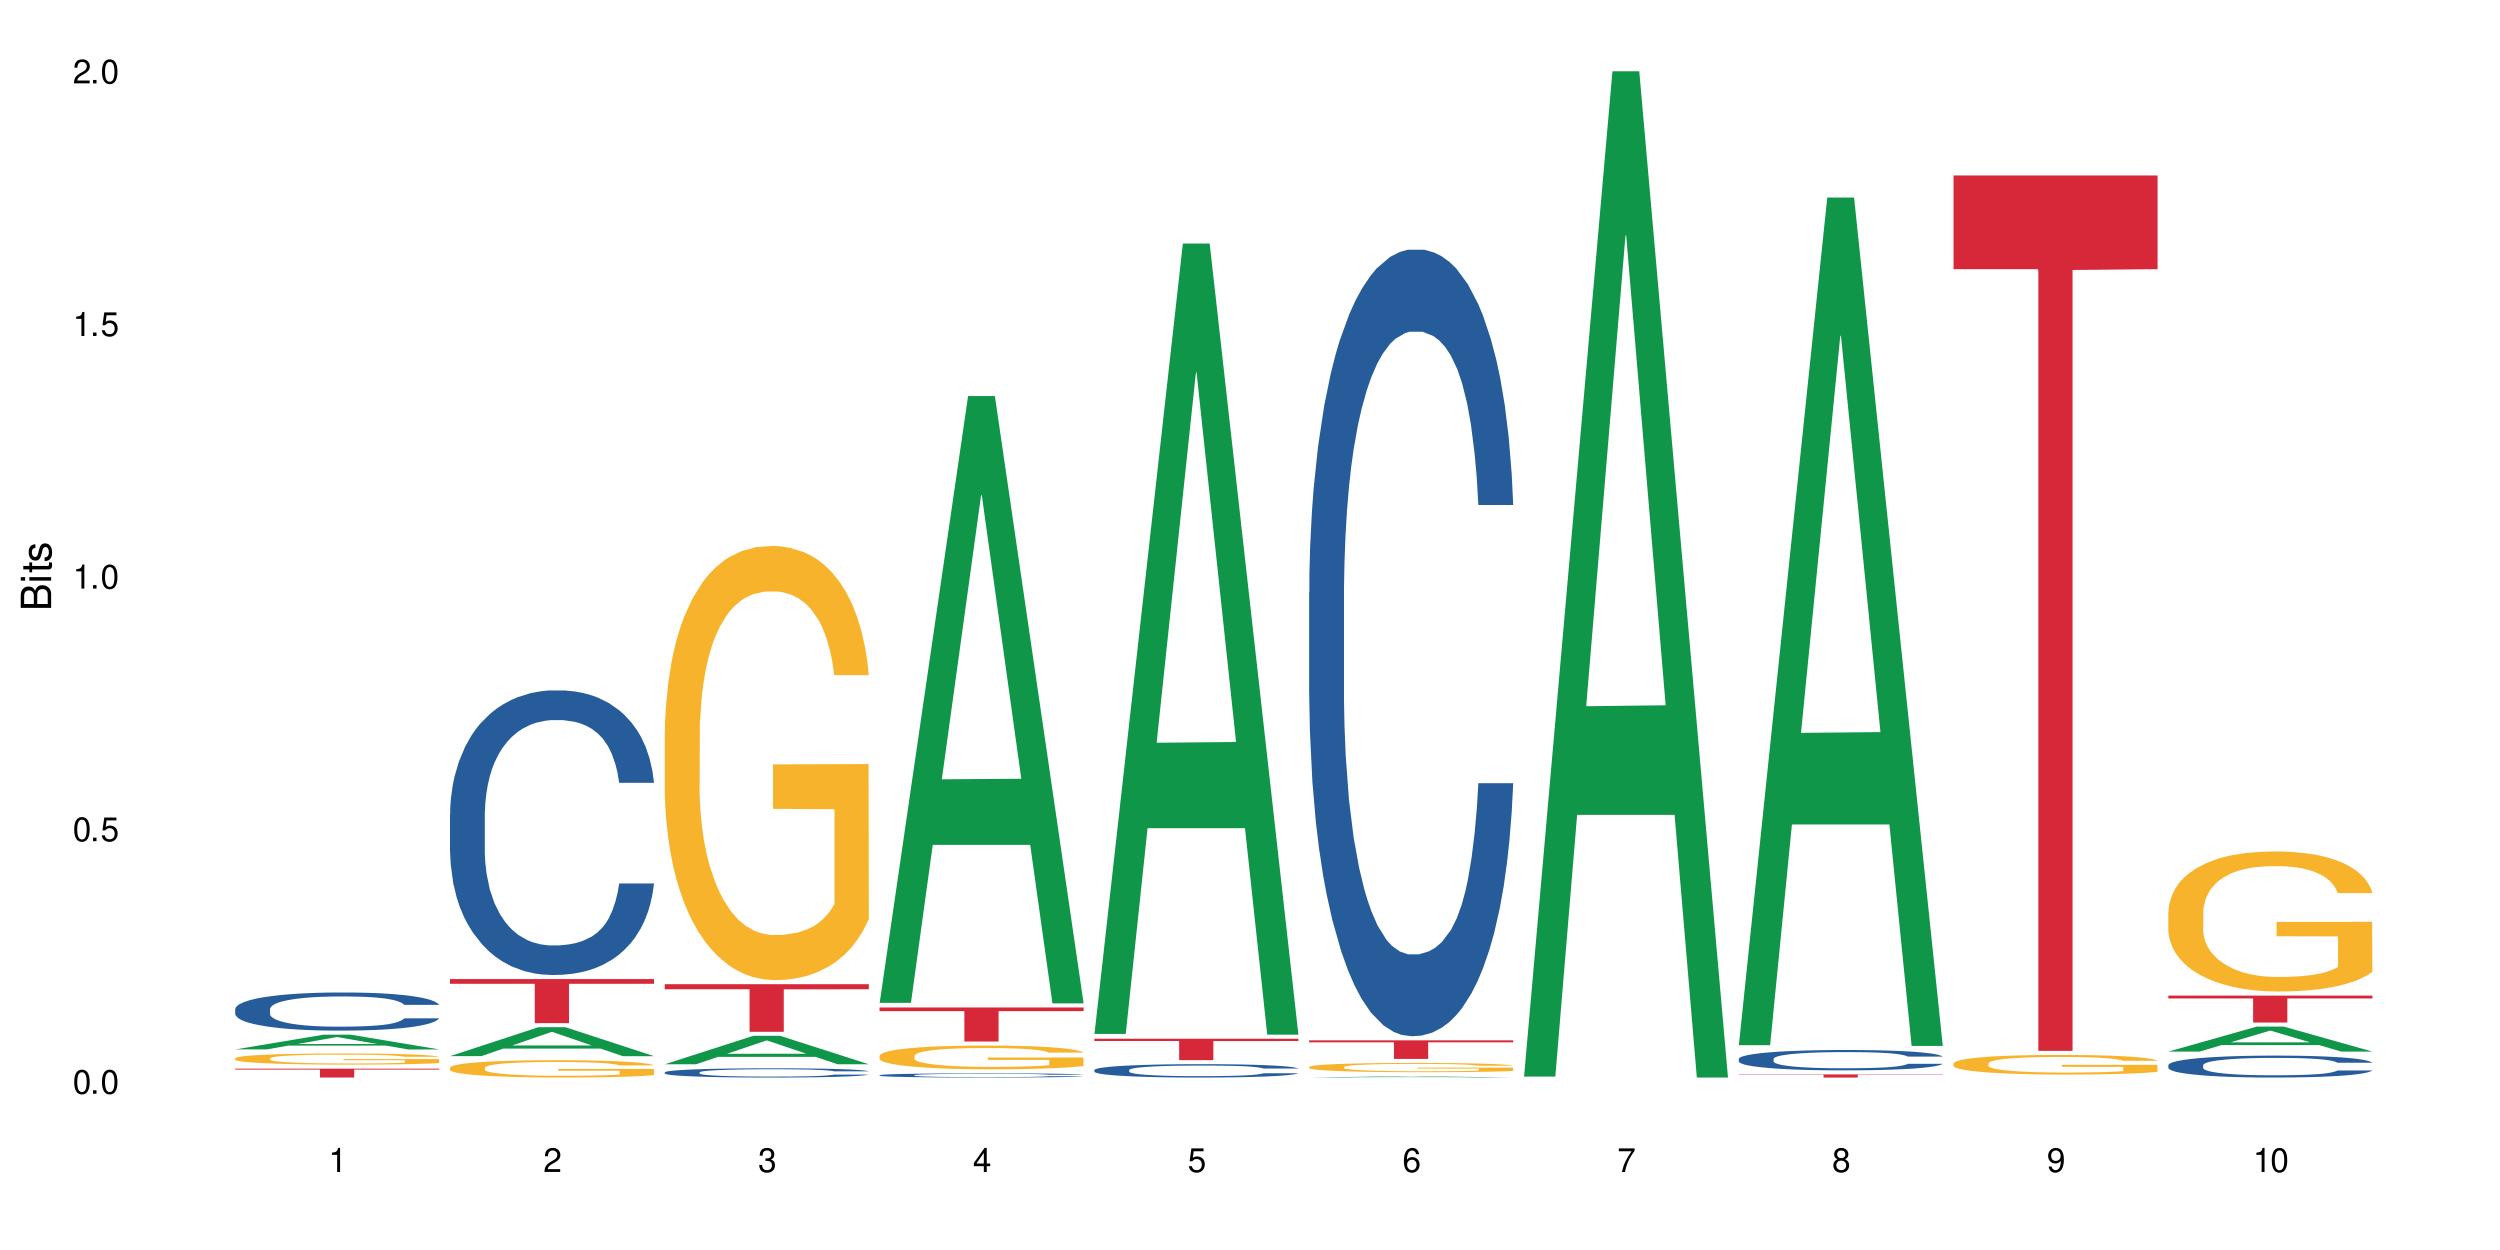
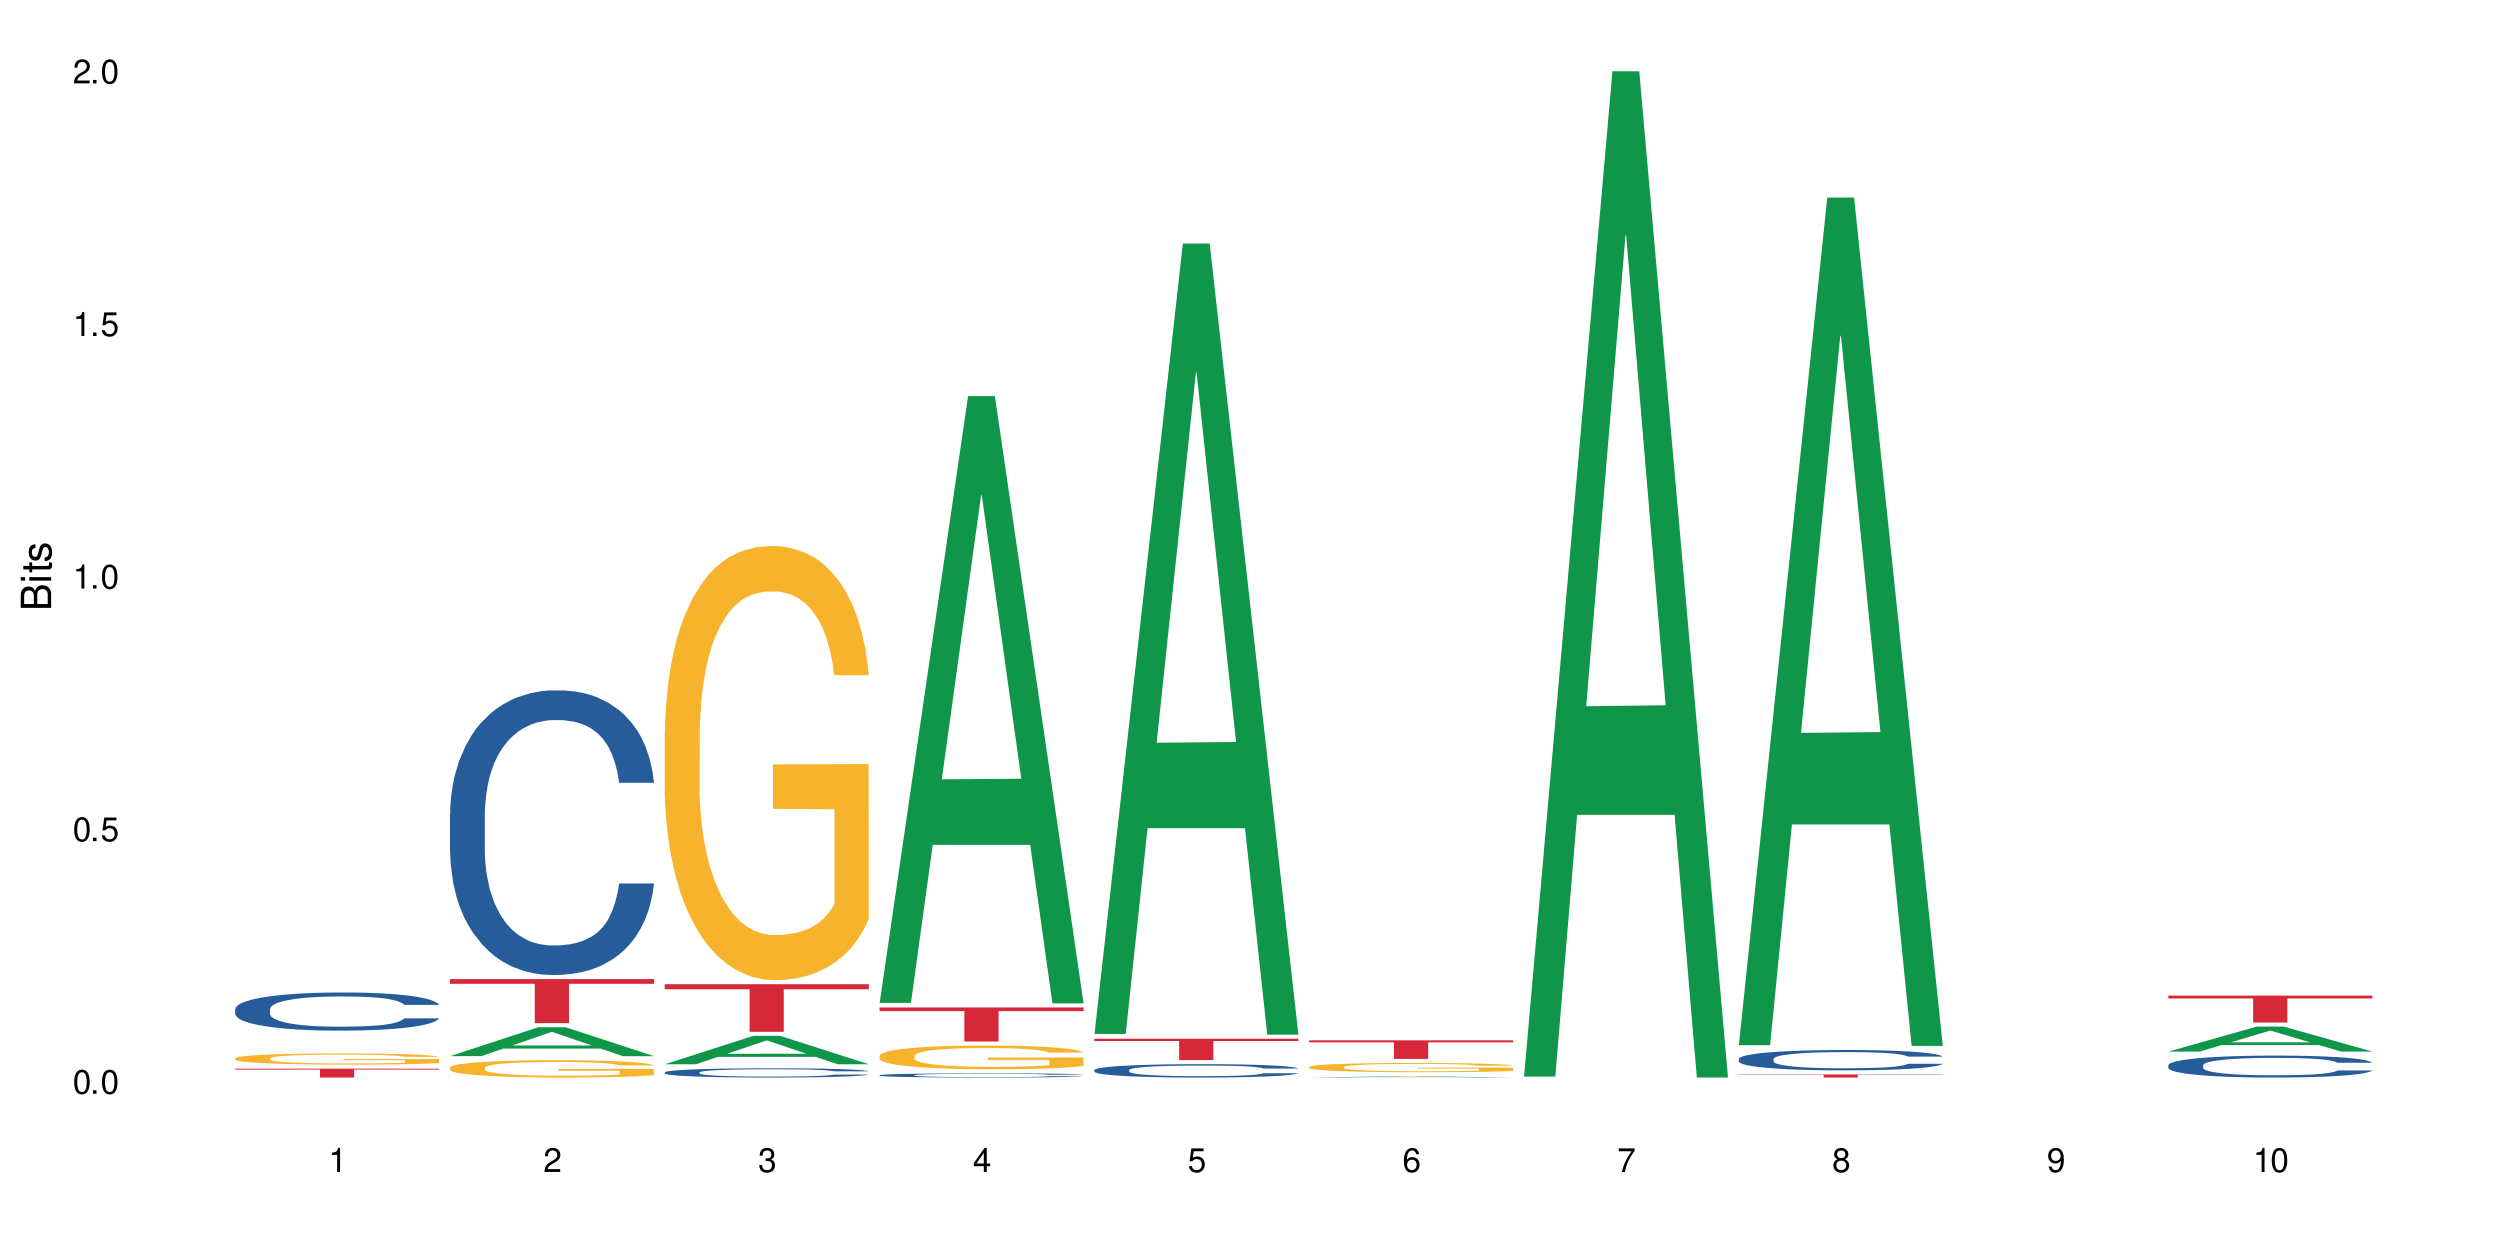
<svg xmlns="http://www.w3.org/2000/svg" xmlns:xlink="http://www.w3.org/1999/xlink" width="720" height="360" viewBox="0 0 720 360">
  <defs>
    <g>
      <g id="glyph-0-0">
</g>
      <g id="glyph-0-1">
        <path d="M 2.641 -6.938 C 2 -6.938 1.422 -6.656 1.078 -6.172 C 0.641 -5.562 0.406 -4.641 0.406 -3.359 C 0.406 -1.016 1.188 0.219 2.641 0.219 C 4.078 0.219 4.859 -1.016 4.859 -3.297 C 4.859 -4.641 4.656 -5.547 4.203 -6.172 C 3.844 -6.656 3.281 -6.938 2.641 -6.938 Z M 2.641 -6.188 C 3.547 -6.188 4 -5.25 4 -3.375 C 4 -1.406 3.562 -0.484 2.625 -0.484 C 1.734 -0.484 1.281 -1.438 1.281 -3.344 C 1.281 -5.25 1.734 -6.188 2.641 -6.188 Z M 2.641 -6.188 " />
      </g>
      <g id="glyph-0-2">
        <path d="M 1.828 -1 L 0.828 -1 L 0.828 0 L 1.828 0 Z M 1.828 -1 " />
      </g>
      <g id="glyph-0-3">
        <path d="M 4.562 -6.797 L 1.062 -6.797 L 0.547 -3.094 L 1.328 -3.094 C 1.719 -3.562 2.047 -3.734 2.578 -3.734 C 3.484 -3.734 4.062 -3.109 4.062 -2.094 C 4.062 -1.125 3.484 -0.531 2.578 -0.531 C 1.828 -0.531 1.375 -0.906 1.188 -1.672 L 0.328 -1.672 C 0.453 -1.109 0.547 -0.844 0.75 -0.594 C 1.125 -0.078 1.828 0.219 2.594 0.219 C 3.969 0.219 4.922 -0.781 4.922 -2.219 C 4.922 -3.562 4.031 -4.484 2.719 -4.484 C 2.25 -4.484 1.859 -4.359 1.469 -4.062 L 1.734 -5.969 L 4.562 -5.969 Z M 4.562 -6.797 " />
      </g>
      <g id="glyph-0-4">
        <path d="M 2.484 -4.938 L 2.484 0 L 3.328 0 L 3.328 -6.938 L 2.766 -6.938 C 2.469 -5.875 2.281 -5.734 0.984 -5.562 L 0.984 -4.938 Z M 2.484 -4.938 " />
      </g>
      <g id="glyph-0-5">
        <path d="M 4.859 -0.828 L 1.281 -0.828 C 1.359 -1.406 1.672 -1.781 2.5 -2.281 L 3.469 -2.828 C 4.406 -3.344 4.906 -4.062 4.906 -4.906 C 4.906 -5.484 4.672 -6.031 4.266 -6.406 C 3.859 -6.766 3.375 -6.938 2.719 -6.938 C 1.859 -6.938 1.219 -6.625 0.844 -6.031 C 0.609 -5.672 0.5 -5.234 0.484 -4.531 L 1.328 -4.531 C 1.359 -5.016 1.406 -5.281 1.531 -5.516 C 1.75 -5.938 2.188 -6.203 2.703 -6.203 C 3.469 -6.203 4.031 -5.641 4.031 -4.891 C 4.031 -4.344 3.719 -3.859 3.125 -3.516 L 2.234 -3 C 0.812 -2.172 0.406 -1.531 0.328 -0.016 L 4.859 -0.016 Z M 4.859 -0.828 " />
      </g>
      <g id="glyph-0-6">
        <path d="M 2.125 -3.188 L 2.578 -3.188 C 3.5 -3.188 3.984 -2.766 3.984 -1.922 C 3.984 -1.062 3.469 -0.531 2.594 -0.531 C 1.656 -0.531 1.203 -1 1.156 -2.016 L 0.312 -2.016 C 0.344 -1.453 0.438 -1.094 0.609 -0.781 C 0.953 -0.109 1.625 0.219 2.547 0.219 C 3.953 0.219 4.859 -0.625 4.859 -1.938 C 4.859 -2.828 4.516 -3.297 3.703 -3.594 C 4.344 -3.844 4.656 -4.328 4.656 -5.031 C 4.656 -6.219 3.875 -6.938 2.578 -6.938 C 1.203 -6.938 0.484 -6.172 0.453 -4.703 L 1.297 -4.703 C 1.312 -5.125 1.344 -5.359 1.453 -5.578 C 1.641 -5.969 2.062 -6.203 2.594 -6.203 C 3.344 -6.203 3.797 -5.75 3.797 -5 C 3.797 -4.516 3.609 -4.219 3.25 -4.047 C 3.016 -3.953 2.703 -3.922 2.125 -3.906 Z M 2.125 -3.188 " />
      </g>
      <g id="glyph-0-7">
        <path d="M 3.141 -1.672 L 3.141 0 L 3.984 0 L 3.984 -1.672 L 4.984 -1.672 L 4.984 -2.438 L 3.984 -2.438 L 3.984 -6.938 L 3.359 -6.938 L 0.266 -2.578 L 0.266 -1.672 Z M 3.141 -2.438 L 1 -2.438 L 3.141 -5.5 Z M 3.141 -2.438 " />
      </g>
      <g id="glyph-0-8">
        <path d="M 4.781 -5.125 C 4.609 -6.266 3.891 -6.938 2.844 -6.938 C 2.094 -6.938 1.422 -6.578 1.031 -5.953 C 0.594 -5.266 0.406 -4.422 0.406 -3.172 C 0.406 -2 0.578 -1.25 0.984 -0.641 C 1.359 -0.078 1.953 0.219 2.703 0.219 C 3.984 0.219 4.922 -0.75 4.922 -2.094 C 4.922 -3.375 4.062 -4.281 2.844 -4.281 C 2.172 -4.281 1.641 -4.031 1.281 -3.516 C 1.281 -5.234 1.828 -6.188 2.797 -6.188 C 3.391 -6.188 3.797 -5.797 3.938 -5.125 Z M 2.734 -3.531 C 3.547 -3.531 4.062 -2.953 4.062 -2.031 C 4.062 -1.156 3.484 -0.531 2.703 -0.531 C 1.922 -0.531 1.328 -1.188 1.328 -2.078 C 1.328 -2.938 1.906 -3.531 2.734 -3.531 Z M 2.734 -3.531 " />
      </g>
      <g id="glyph-0-9">
        <path d="M 4.984 -6.797 L 0.438 -6.797 L 0.438 -5.969 L 4.109 -5.969 C 2.5 -3.656 1.828 -2.234 1.328 0 L 2.219 0 C 2.594 -2.172 3.453 -4.047 4.984 -6.094 Z M 4.984 -6.797 " />
      </g>
      <g id="glyph-0-10">
        <path d="M 3.75 -3.656 C 4.469 -4.094 4.688 -4.438 4.688 -5.078 C 4.688 -6.172 3.844 -6.938 2.641 -6.938 C 1.438 -6.938 0.594 -6.172 0.594 -5.094 C 0.594 -4.438 0.812 -4.094 1.516 -3.656 C 0.734 -3.266 0.359 -2.703 0.359 -1.922 C 0.359 -0.656 1.281 0.219 2.641 0.219 C 3.984 0.219 4.922 -0.656 4.922 -1.922 C 4.922 -2.703 4.531 -3.266 3.75 -3.656 Z M 2.641 -6.188 C 3.359 -6.188 3.812 -5.75 3.812 -5.062 C 3.812 -4.406 3.344 -3.984 2.641 -3.984 C 1.922 -3.984 1.453 -4.406 1.453 -5.078 C 1.453 -5.75 1.922 -6.188 2.641 -6.188 Z M 2.641 -3.266 C 3.484 -3.266 4.062 -2.719 4.062 -1.906 C 4.062 -1.078 3.484 -0.531 2.625 -0.531 C 1.797 -0.531 1.219 -1.094 1.219 -1.906 C 1.219 -2.719 1.781 -3.266 2.641 -3.266 Z M 2.641 -3.266 " />
      </g>
      <g id="glyph-0-11">
        <path d="M 0.516 -1.578 C 0.672 -0.453 1.406 0.219 2.438 0.219 C 3.188 0.219 3.859 -0.141 4.266 -0.766 C 4.688 -1.453 4.891 -2.297 4.891 -3.547 C 4.891 -4.719 4.703 -5.453 4.312 -6.078 C 3.938 -6.641 3.344 -6.938 2.594 -6.938 C 1.297 -6.938 0.359 -5.969 0.359 -4.625 C 0.359 -3.344 1.234 -2.453 2.453 -2.453 C 3.094 -2.453 3.578 -2.672 4.016 -3.203 C 4 -1.484 3.469 -0.531 2.5 -0.531 C 1.906 -0.531 1.484 -0.906 1.359 -1.578 Z M 2.578 -6.203 C 3.375 -6.203 3.969 -5.531 3.969 -4.641 C 3.969 -3.797 3.391 -3.188 2.547 -3.188 C 1.734 -3.188 1.234 -3.766 1.234 -4.688 C 1.234 -5.562 1.797 -6.203 2.578 -6.203 Z M 2.578 -6.203 " />
      </g>
      <g id="glyph-1-0">
</g>
      <g id="glyph-1-1">
        <path d="M 0 -0.953 L 0 -4.891 C 0 -5.719 -0.234 -6.344 -0.734 -6.797 C -1.188 -7.234 -1.812 -7.469 -2.5 -7.469 C -3.547 -7.469 -4.188 -7 -4.625 -5.875 C -4.984 -6.688 -5.625 -7.094 -6.531 -7.094 C -7.172 -7.094 -7.734 -6.859 -8.141 -6.391 C -8.562 -5.922 -8.75 -5.344 -8.75 -4.5 L -8.75 -0.953 Z M -4.984 -2.062 L -7.766 -2.062 L -7.766 -4.219 C -7.766 -4.844 -7.688 -5.203 -7.453 -5.5 C -7.219 -5.812 -6.859 -5.969 -6.375 -5.969 C -5.891 -5.969 -5.531 -5.812 -5.297 -5.5 C -5.062 -5.203 -4.984 -4.844 -4.984 -4.219 Z M -0.984 -2.062 L -4 -2.062 L -4 -4.781 C -4 -5.766 -3.438 -6.359 -2.484 -6.359 C -1.547 -6.359 -0.984 -5.766 -0.984 -4.781 Z M -0.984 -2.062 " />
      </g>
      <g id="glyph-1-2">
        <path d="M -6.281 -1.797 L -6.281 -0.797 L 0 -0.797 L 0 -1.797 Z M -8.75 -1.797 L -8.75 -0.797 L -7.484 -0.797 L -7.484 -1.797 Z M -8.75 -1.797 " />
      </g>
      <g id="glyph-1-3">
        <path d="M -6.281 -3.047 L -6.281 -2.016 L -8.016 -2.016 L -8.016 -1.016 L -6.281 -1.016 L -6.281 -0.172 L -5.469 -0.172 L -5.469 -1.016 L -0.719 -1.016 C -0.078 -1.016 0.281 -1.453 0.281 -2.234 C 0.281 -2.5 0.25 -2.719 0.188 -3.047 L -0.641 -3.047 C -0.609 -2.906 -0.594 -2.766 -0.594 -2.562 C -0.594 -2.141 -0.719 -2.016 -1.156 -2.016 L -5.469 -2.016 L -5.469 -3.047 Z M -6.281 -3.047 " />
      </g>
      <g id="glyph-1-4">
        <path d="M -4.531 -5.25 C -5.766 -5.25 -6.469 -4.422 -6.469 -2.969 C -6.469 -1.516 -5.719 -0.562 -4.547 -0.562 C -3.562 -0.562 -3.094 -1.062 -2.734 -2.562 L -2.516 -3.484 C -2.344 -4.188 -2.094 -4.469 -1.641 -4.469 C -1.047 -4.469 -0.641 -3.875 -0.641 -3 C -0.641 -2.453 -0.797 -2 -1.062 -1.75 C -1.25 -1.594 -1.422 -1.531 -1.875 -1.469 L -1.875 -0.406 C -0.422 -0.453 0.281 -1.266 0.281 -2.922 C 0.281 -4.5 -0.5 -5.516 -1.719 -5.516 C -2.656 -5.516 -3.172 -4.984 -3.469 -3.734 L -3.703 -2.766 C -3.891 -1.953 -4.156 -1.609 -4.594 -1.609 C -5.188 -1.609 -5.547 -2.125 -5.547 -2.938 C -5.547 -3.75 -5.203 -4.172 -4.531 -4.203 Z M -4.531 -5.25 " />
      </g>
    </g>
  </defs>
  <rect x="-72" y="-36" width="864" height="432" fill="rgb(100%, 100%, 100%)" fill-opacity="1" />
-   <path fill-rule="nonzero" fill="rgb(6.275%, 58.824%, 28.235%)" fill-opacity="1" d="M 67.73 302.234 L 67.793 302.23 L 93.223 297.984 L 100.945 297.984 L 126.5 302.238 L 117.52 302.238 L 111.117 301.129 L 83.051 301.129 L 76.773 302.234 L 67.73 302.234 L 85.75 300.668 L 108.543 300.664 L 97.176 298.68 L 97.051 298.676 L 96.926 298.688 L 85.688 300.664 L 85.75 300.668 Z M 67.73 302.234 " />
  <path fill-rule="nonzero" fill="rgb(14.51%, 36.078%, 60%)" fill-opacity="1" d="M 67.73 290.617 L 67.801 290.609 L 67.801 290.367 L 68.02 289.988 L 68.52 289.504 L 69.02 289.172 L 70.312 288.582 L 72.102 288.008 L 73.965 287.566 L 75.328 287.309 L 76.547 287.105 L 79.34 286.734 L 81.133 286.543 L 83.066 286.375 L 85.434 286.203 L 87.152 286.102 L 91.023 285.941 L 93.891 285.871 L 96.113 285.844 L 100.914 285.844 L 103.781 285.883 L 105.859 285.934 L 108.152 286.012 L 110.086 286.102 L 113.457 286.324 L 116.465 286.605 L 117.828 286.766 L 119.977 287.078 L 121.625 287.379 L 122.773 287.637 L 124.062 288.008 L 125.207 288.461 L 126.07 288.973 L 126.5 289.406 L 116.465 289.406 L 115.965 289.004 L 115.391 288.691 L 114.316 288.281 L 113.238 287.988 L 111.734 287.699 L 110.375 287.508 L 108.512 287.316 L 106.863 287.195 L 105.141 287.105 L 103.492 287.047 L 100.34 286.984 L 96.684 286.984 L 95.324 287.008 L 92.527 287.086 L 91.023 287.156 L 88.871 287.297 L 87.367 287.426 L 85.578 287.629 L 84.359 287.801 L 82.852 288.059 L 81.777 288.289 L 80.559 288.621 L 79.844 288.871 L 79.199 289.152 L 78.625 289.484 L 78.195 289.836 L 77.906 290.207 L 77.766 290.57 L 77.766 292.125 L 77.906 292.484 L 78.266 292.906 L 79.199 293.52 L 80.559 294.051 L 82.137 294.473 L 83.641 294.773 L 84.5 294.914 L 85.648 295.074 L 87.441 295.273 L 90.02 295.477 L 91.523 295.555 L 93.816 295.637 L 96.184 295.676 L 99.336 295.676 L 102.133 295.637 L 103.996 295.586 L 105.93 295.508 L 108.582 295.336 L 110.23 295.176 L 111.664 294.984 L 112.738 294.793 L 113.457 294.633 L 114.531 294.32 L 115.391 293.98 L 116.035 293.629 L 116.465 293.289 L 126.5 293.289 L 126.07 293.691 L 125.422 294.082 L 124.777 294.371 L 123.777 294.723 L 122.629 295.035 L 120.98 295.387 L 119.617 295.617 L 117.828 295.867 L 116.18 296.059 L 114.387 296.227 L 111.734 296.43 L 110.016 296.531 L 108.152 296.621 L 105.93 296.699 L 103.137 296.77 L 100.125 296.809 L 97.328 296.82 L 94.32 296.801 L 92.098 296.762 L 89.16 296.672 L 85.504 296.488 L 82.852 296.297 L 80.773 296.109 L 78.984 295.906 L 76.977 295.637 L 74.395 295.195 L 72.82 294.855 L 71.746 294.574 L 70.527 294.18 L 69.664 293.832 L 68.664 293.27 L 67.945 292.555 L 67.73 292.004 Z M 67.73 290.617 " />
  <path fill-rule="nonzero" fill="rgb(96.863%, 70.196%, 16.863%)" fill-opacity="1" d="M 67.73 304.777 L 67.801 304.773 L 67.801 304.715 L 68.09 304.582 L 68.805 304.402 L 69.738 304.25 L 70.742 304.133 L 71.387 304.074 L 72.461 303.984 L 73.395 303.922 L 75.758 303.789 L 78.77 303.664 L 80.418 303.613 L 82.281 303.562 L 84.93 303.508 L 86.148 303.488 L 89.875 303.441 L 94.105 303.41 L 98.762 303.402 L 100.914 303.406 L 103.852 303.418 L 107.863 303.449 L 110.16 303.477 L 111.949 303.508 L 113.812 303.547 L 116.105 303.605 L 118.258 303.676 L 119.977 303.746 L 121.695 303.832 L 123.129 303.926 L 124.348 304.027 L 125.422 304.152 L 126.07 304.254 L 126.5 304.355 L 116.535 304.355 L 115.965 304.254 L 115.32 304.176 L 114.242 304.078 L 113.168 304.008 L 112.094 303.953 L 110.086 303.875 L 108.367 303.828 L 106.215 303.789 L 104.137 303.762 L 101.773 303.746 L 100.34 303.738 L 96.543 303.738 L 93.102 303.758 L 91.094 303.781 L 89.66 303.805 L 87.656 303.852 L 86.438 303.887 L 85.719 303.91 L 83.57 304 L 82.137 304.082 L 81.348 304.137 L 80.344 304.227 L 79.629 304.305 L 78.84 304.422 L 78.41 304.512 L 77.836 304.711 L 77.766 305.238 L 77.98 305.348 L 78.41 305.469 L 78.984 305.574 L 79.844 305.684 L 80.703 305.77 L 82.207 305.887 L 83.496 305.961 L 84.5 306.012 L 86.438 306.09 L 87.227 306.117 L 89.09 306.168 L 91.023 306.211 L 93.387 306.246 L 95.18 306.262 L 98.047 306.277 L 101.703 306.277 L 106 306.262 L 108.727 306.238 L 110.59 306.215 L 111.809 306.191 L 113.312 306.16 L 114.387 306.133 L 115.391 306.098 L 116.609 306.051 L 116.609 305.348 L 98.906 305.344 L 98.906 305.016 L 126.426 305.016 L 126.5 306.16 L 124.992 306.238 L 123.129 306.316 L 121.34 306.375 L 119.477 306.426 L 116.824 306.48 L 114.672 306.516 L 111.375 306.555 L 108.367 306.582 L 105.215 306.602 L 102.418 306.609 L 99.121 306.613 L 96.184 306.605 L 93.031 306.59 L 90.52 306.566 L 88.227 306.535 L 85.934 306.496 L 83.066 306.438 L 81.203 306.387 L 79.27 306.324 L 77.336 306.25 L 75.613 306.172 L 74.469 306.109 L 73.32 306.039 L 72.102 305.953 L 70.957 305.852 L 70.098 305.762 L 69.309 305.66 L 68.734 305.562 L 68.16 305.43 L 67.875 305.324 L 67.73 305.234 Z M 67.73 304.777 " />
  <path fill-rule="nonzero" fill="rgb(83.922%, 15.686%, 22.353%)" fill-opacity="1" d="M 67.73 307.777 L 126.5 307.777 L 126.5 308.051 L 102.008 308.051 L 102.008 310.332 L 92.152 310.332 L 92.152 308.055 L 92.008 308.051 L 67.73 308.051 Z M 67.73 307.777 " />
  <path fill-rule="nonzero" fill="rgb(6.275%, 58.824%, 28.235%)" fill-opacity="1" d="M 129.594 304.168 L 129.656 304.16 L 155.082 295.824 L 162.805 295.824 L 188.359 304.176 L 179.383 304.176 L 172.977 301.996 L 144.91 301.996 L 138.633 304.168 L 129.594 304.168 L 147.613 301.094 L 170.402 301.086 L 159.039 297.191 L 158.914 297.184 L 158.789 297.207 L 147.547 301.086 L 147.613 301.094 Z M 129.594 304.168 " />
  <path fill-rule="nonzero" fill="rgb(14.51%, 36.078%, 60%)" fill-opacity="1" d="M 129.594 234.516 L 129.664 234.441 L 129.664 232.645 L 129.879 229.797 L 130.379 226.203 L 130.883 223.73 L 132.172 219.312 L 133.965 215.043 L 135.828 211.746 L 137.188 209.797 L 138.406 208.301 L 141.203 205.527 L 142.992 204.105 L 144.93 202.832 L 147.293 201.559 L 149.016 200.809 L 152.883 199.609 L 155.75 199.086 L 157.973 198.859 L 162.773 198.859 L 165.641 199.16 L 167.719 199.535 L 170.012 200.133 L 171.949 200.809 L 175.316 202.457 L 178.324 204.555 L 179.688 205.754 L 181.836 208.074 L 183.484 210.32 L 184.633 212.27 L 185.922 215.043 L 187.07 218.41 L 187.93 222.23 L 188.359 225.453 L 178.324 225.453 L 177.824 222.457 L 177.25 220.137 L 176.176 217.062 L 175.102 214.891 L 173.598 212.719 L 172.234 211.297 L 170.371 209.871 L 168.723 208.973 L 167.004 208.301 L 165.355 207.852 L 162.199 207.402 L 158.547 207.402 L 157.184 207.551 L 154.391 208.148 L 152.883 208.676 L 150.734 209.723 L 149.23 210.695 L 147.438 212.195 L 146.219 213.469 L 144.715 215.414 L 143.641 217.137 L 142.422 219.609 L 141.703 221.484 L 141.059 223.582 L 140.484 226.051 L 140.055 228.676 L 139.77 231.445 L 139.625 234.141 L 139.625 245.754 L 139.77 248.449 L 140.129 251.598 L 141.059 256.164 L 142.422 260.137 L 143.996 263.281 L 145.504 265.527 L 146.363 266.578 L 147.508 267.777 L 149.301 269.273 L 151.879 270.773 L 153.387 271.371 L 155.68 271.969 L 158.043 272.27 L 161.199 272.27 L 163.992 271.969 L 165.855 271.598 L 167.789 270.996 L 170.441 269.723 L 172.09 268.523 L 173.523 267.102 L 174.598 265.68 L 175.316 264.48 L 176.391 262.156 L 177.25 259.609 L 177.895 256.988 L 178.324 254.441 L 188.359 254.441 L 187.93 257.438 L 187.285 260.359 L 186.641 262.531 L 185.637 265.152 L 184.488 267.477 L 182.84 270.098 L 181.48 271.82 L 179.688 273.691 L 178.039 275.117 L 176.246 276.391 L 173.598 277.887 L 171.875 278.637 L 170.012 279.312 L 167.789 279.91 L 164.996 280.434 L 161.984 280.734 L 159.191 280.809 L 156.18 280.66 L 153.957 280.359 L 151.02 279.688 L 147.367 278.336 L 144.715 276.914 L 142.637 275.492 L 140.844 273.992 L 138.836 271.969 L 136.258 268.676 L 134.68 266.129 L 133.605 264.031 L 132.387 261.109 L 131.527 258.488 L 130.523 254.293 L 129.809 248.973 L 129.594 244.855 Z M 129.594 234.516 " />
  <path fill-rule="nonzero" fill="rgb(96.863%, 70.196%, 16.863%)" fill-opacity="1" d="M 129.594 307.477 L 129.664 307.473 L 129.664 307.383 L 129.949 307.176 L 130.668 306.895 L 131.598 306.66 L 132.602 306.48 L 133.246 306.383 L 134.32 306.246 L 135.254 306.148 L 137.617 305.941 L 140.629 305.75 L 142.277 305.668 L 144.141 305.59 L 146.793 305.504 L 148.012 305.473 L 151.738 305.398 L 155.965 305.355 L 160.625 305.34 L 162.773 305.344 L 165.711 305.363 L 169.727 305.414 L 172.02 305.457 L 173.812 305.504 L 175.676 305.562 L 177.969 305.656 L 180.117 305.766 L 181.836 305.875 L 183.559 306.012 L 184.992 306.156 L 186.211 306.316 L 187.285 306.508 L 187.93 306.668 L 188.359 306.828 L 178.398 306.828 L 177.824 306.668 L 177.18 306.543 L 176.105 306.395 L 175.031 306.285 L 173.953 306.195 L 171.949 306.078 L 170.227 306.004 L 168.078 305.941 L 166 305.902 L 163.633 305.875 L 162.199 305.863 L 158.402 305.863 L 154.961 305.895 L 152.957 305.934 L 151.523 305.969 L 149.516 306.039 L 148.297 306.094 L 147.582 306.129 L 145.43 306.27 L 143.996 306.398 L 143.207 306.484 L 142.207 306.621 L 141.488 306.746 L 140.699 306.926 L 140.27 307.062 L 139.695 307.375 L 139.625 308.195 L 139.84 308.367 L 140.27 308.555 L 140.844 308.719 L 141.703 308.891 L 142.562 309.023 L 144.07 309.203 L 145.359 309.32 L 146.363 309.398 L 148.297 309.52 L 149.086 309.562 L 150.949 309.645 L 152.883 309.707 L 155.25 309.762 L 157.039 309.789 L 159.906 309.812 L 163.562 309.812 L 167.863 309.785 L 170.586 309.75 L 172.449 309.711 L 173.668 309.68 L 175.172 309.629 L 176.246 309.586 L 177.25 309.535 L 178.469 309.457 L 178.469 308.367 L 160.766 308.363 L 160.766 307.852 L 188.289 307.848 L 188.359 309.629 L 186.855 309.754 L 184.992 309.871 L 183.199 309.965 L 181.336 310.039 L 178.684 310.129 L 176.535 310.184 L 173.238 310.246 L 170.227 310.285 L 167.074 310.312 L 164.277 310.328 L 160.984 310.332 L 158.043 310.324 L 154.891 310.297 L 152.383 310.258 L 150.09 310.215 L 147.797 310.156 L 144.93 310.059 L 143.066 309.98 L 141.129 309.887 L 139.195 309.773 L 137.477 309.648 L 136.328 309.555 L 135.184 309.441 L 133.965 309.305 L 132.816 309.152 L 131.957 309.012 L 131.168 308.852 L 130.594 308.699 L 130.023 308.496 L 129.734 308.332 L 129.594 308.191 Z M 129.594 307.477 " />
  <path fill-rule="nonzero" fill="rgb(83.922%, 15.686%, 22.353%)" fill-opacity="1" d="M 129.594 281.973 L 188.359 281.973 L 188.359 283.332 L 163.867 283.344 L 163.867 294.66 L 154.012 294.66 L 154.012 283.355 L 153.871 283.332 L 129.594 283.332 Z M 129.594 281.973 " />
  <path fill-rule="nonzero" fill="rgb(6.275%, 58.824%, 28.235%)" fill-opacity="1" d="M 191.453 306.5 L 191.516 306.492 L 216.945 298.32 L 224.668 298.32 L 250.219 306.508 L 241.242 306.508 L 234.84 304.371 L 206.773 304.371 L 200.492 306.5 L 191.453 306.5 L 209.473 303.488 L 232.266 303.48 L 220.898 299.66 L 220.773 299.652 L 220.648 299.676 L 209.41 303.48 L 209.473 303.488 Z M 191.453 306.5 " />
  <path fill-rule="nonzero" fill="rgb(14.51%, 36.078%, 60%)" fill-opacity="1" d="M 191.453 308.828 L 191.523 308.828 L 191.523 308.77 L 191.738 308.676 L 192.242 308.559 L 192.742 308.48 L 194.031 308.336 L 195.824 308.195 L 197.688 308.09 L 199.051 308.027 L 200.27 307.977 L 203.062 307.887 L 204.855 307.84 L 206.789 307.801 L 209.156 307.758 L 210.875 307.734 L 214.746 307.695 L 217.613 307.68 L 219.832 307.672 L 224.637 307.672 L 227.5 307.68 L 229.582 307.691 L 231.875 307.711 L 233.809 307.734 L 237.176 307.789 L 240.188 307.855 L 241.547 307.895 L 243.699 307.969 L 245.348 308.043 L 246.492 308.105 L 247.785 308.195 L 248.93 308.305 L 249.789 308.43 L 250.219 308.535 L 240.188 308.535 L 239.684 308.438 L 239.113 308.363 L 238.035 308.262 L 236.961 308.191 L 235.457 308.121 L 234.094 308.074 L 232.23 308.027 L 230.582 308 L 228.863 307.977 L 227.215 307.965 L 224.062 307.949 L 220.406 307.949 L 219.043 307.953 L 216.25 307.973 L 214.746 307.988 L 212.594 308.023 L 211.09 308.055 L 209.297 308.105 L 208.078 308.145 L 206.574 308.207 L 205.5 308.266 L 204.281 308.344 L 203.566 308.406 L 202.918 308.473 L 202.348 308.555 L 201.918 308.641 L 201.629 308.73 L 201.484 308.816 L 201.484 309.195 L 201.629 309.281 L 201.988 309.383 L 202.918 309.531 L 204.281 309.66 L 205.859 309.762 L 207.363 309.836 L 208.223 309.871 L 209.371 309.91 L 211.16 309.957 L 213.742 310.008 L 215.246 310.027 L 217.539 310.047 L 219.906 310.055 L 223.059 310.055 L 225.852 310.047 L 227.715 310.035 L 229.652 310.016 L 232.305 309.973 L 233.953 309.934 L 235.387 309.887 L 236.461 309.84 L 237.176 309.801 L 238.254 309.727 L 239.113 309.645 L 239.758 309.559 L 240.188 309.477 L 250.219 309.477 L 249.789 309.574 L 249.145 309.668 L 248.5 309.738 L 247.496 309.824 L 246.352 309.898 L 244.703 309.984 L 243.34 310.039 L 241.547 310.102 L 239.898 310.148 L 238.109 310.188 L 235.457 310.238 L 233.738 310.262 L 231.875 310.285 L 229.652 310.305 L 226.855 310.32 L 223.848 310.328 L 221.051 310.332 L 218.043 310.328 L 215.82 310.316 L 212.883 310.297 L 209.227 310.254 L 206.574 310.207 L 204.496 310.16 L 202.703 310.109 L 200.699 310.047 L 198.117 309.938 L 196.543 309.855 L 195.465 309.789 L 194.246 309.691 L 193.387 309.609 L 192.383 309.473 L 191.668 309.297 L 191.453 309.164 Z M 191.453 308.828 " />
  <path fill-rule="nonzero" fill="rgb(96.863%, 70.196%, 16.863%)" fill-opacity="1" d="M 191.453 210.789 L 191.523 210.672 L 191.523 208.391 L 191.812 203.25 L 192.527 196.168 L 193.461 190.344 L 194.461 185.777 L 195.109 183.379 L 196.184 179.953 L 197.113 177.438 L 199.48 172.301 L 202.488 167.504 L 204.137 165.445 L 206 163.504 L 208.652 161.336 L 209.871 160.535 L 213.598 158.707 L 217.828 157.566 L 222.484 157.223 L 224.637 157.34 L 227.574 157.793 L 231.586 159.051 L 233.879 160.191 L 235.672 161.336 L 237.535 162.82 L 239.828 165.105 L 241.98 167.844 L 243.699 170.586 L 245.418 174.012 L 246.852 177.668 L 248.07 181.664 L 249.145 186.461 L 249.789 190.457 L 250.219 194.457 L 240.258 194.457 L 239.684 190.457 L 239.039 187.375 L 237.965 183.605 L 236.891 180.863 L 235.816 178.695 L 233.809 175.727 L 232.09 173.898 L 229.938 172.301 L 227.859 171.27 L 225.496 170.586 L 224.062 170.359 L 220.262 170.359 L 216.824 171.156 L 214.816 172.07 L 213.383 172.984 L 211.375 174.699 L 210.156 176.066 L 209.441 176.98 L 207.293 180.523 L 205.859 183.719 L 205.07 185.891 L 204.066 189.316 L 203.348 192.398 L 202.562 196.969 L 202.133 200.395 L 201.559 208.16 L 201.484 228.719 L 201.703 233.059 L 202.133 237.742 L 202.703 241.852 L 203.566 246.191 L 204.426 249.504 L 205.93 253.957 L 207.219 256.93 L 208.223 258.871 L 210.156 261.953 L 210.945 262.98 L 212.809 265.039 L 214.746 266.637 L 217.109 268.008 L 218.902 268.691 L 221.77 269.262 L 225.422 269.262 L 229.723 268.578 L 232.445 267.664 L 234.309 266.75 L 235.527 265.949 L 237.035 264.695 L 238.109 263.551 L 239.113 262.297 L 240.332 260.355 L 240.332 233.059 L 222.629 232.945 L 222.629 220.152 L 250.148 220.039 L 250.219 264.695 L 248.715 267.777 L 246.852 270.746 L 245.059 273.031 L 243.195 274.973 L 240.547 277.145 L 238.395 278.516 L 235.098 280.113 L 232.09 281.141 L 228.934 281.824 L 226.141 282.168 L 222.844 282.281 L 219.906 282.055 L 216.75 281.371 L 214.242 280.457 L 211.949 279.312 L 209.656 277.828 L 206.789 275.43 L 204.926 273.488 L 202.992 271.09 L 201.055 268.234 L 199.336 265.152 L 198.191 262.754 L 197.043 260.012 L 195.824 256.586 L 194.68 252.703 L 193.816 249.164 L 193.031 245.164 L 192.457 241.395 L 191.883 236.258 L 191.598 232.145 L 191.453 228.605 Z M 191.453 210.789 " />
  <path fill-rule="nonzero" fill="rgb(83.922%, 15.686%, 22.353%)" fill-opacity="1" d="M 191.453 283.445 L 250.219 283.445 L 250.219 284.914 L 225.727 284.926 L 225.727 297.156 L 215.875 297.156 L 215.875 284.941 L 215.73 284.914 L 191.453 284.914 Z M 191.453 283.445 " />
  <path fill-rule="nonzero" fill="rgb(6.275%, 58.824%, 28.235%)" fill-opacity="1" d="M 253.312 288.824 L 253.375 288.66 L 278.805 114.07 L 286.527 114.07 L 312.082 288.988 L 303.102 288.988 L 296.699 243.328 L 268.633 243.328 L 262.355 288.824 L 253.312 288.824 L 271.332 224.441 L 294.125 224.277 L 282.762 142.648 L 282.633 142.484 L 282.508 142.977 L 271.27 224.277 L 271.332 224.441 Z M 253.312 288.824 " />
  <path fill-rule="nonzero" fill="rgb(14.51%, 36.078%, 60%)" fill-opacity="1" d="M 253.312 309.648 L 253.387 309.648 L 253.387 309.621 L 253.602 309.582 L 254.102 309.527 L 254.605 309.492 L 255.895 309.426 L 257.684 309.363 L 259.547 309.316 L 260.91 309.285 L 262.129 309.266 L 264.922 309.223 L 266.715 309.203 L 268.652 309.184 L 271.016 309.164 L 272.734 309.152 L 276.605 309.137 L 279.473 309.129 L 281.695 309.125 L 286.496 309.125 L 289.363 309.129 L 291.441 309.137 L 293.734 309.145 L 295.668 309.152 L 299.039 309.18 L 302.047 309.207 L 303.41 309.227 L 305.559 309.262 L 307.207 309.293 L 308.355 309.324 L 309.645 309.363 L 310.793 309.414 L 311.652 309.469 L 312.082 309.516 L 302.047 309.516 L 301.547 309.473 L 300.973 309.438 L 299.898 309.395 L 298.824 309.359 L 297.316 309.328 L 295.957 309.309 L 294.094 309.285 L 292.445 309.273 L 290.723 309.266 L 289.074 309.258 L 285.922 309.25 L 282.266 309.25 L 280.906 309.254 L 278.109 309.262 L 276.605 309.27 L 274.457 309.285 L 272.949 309.301 L 271.16 309.32 L 269.941 309.34 L 268.434 309.367 L 267.359 309.395 L 266.141 309.43 L 265.426 309.457 L 264.781 309.488 L 264.207 309.527 L 263.777 309.562 L 263.492 309.605 L 263.348 309.645 L 263.348 309.816 L 263.492 309.855 L 263.848 309.902 L 264.781 309.969 L 266.141 310.027 L 267.719 310.074 L 269.223 310.105 L 270.082 310.121 L 271.23 310.141 L 273.023 310.164 L 275.602 310.184 L 277.105 310.191 L 279.402 310.203 L 281.766 310.207 L 284.918 310.207 L 287.715 310.203 L 289.578 310.195 L 291.512 310.188 L 294.164 310.168 L 295.812 310.152 L 297.246 310.129 L 298.32 310.109 L 299.039 310.094 L 300.113 310.059 L 300.973 310.02 L 301.617 309.98 L 302.047 309.945 L 312.082 309.945 L 311.652 309.988 L 311.008 310.031 L 310.363 310.062 L 309.359 310.102 L 308.211 310.137 L 306.562 310.176 L 305.203 310.199 L 303.41 310.227 L 301.762 310.25 L 299.969 310.266 L 297.316 310.289 L 295.598 310.301 L 293.734 310.309 L 291.512 310.32 L 288.719 310.328 L 285.707 310.332 L 279.902 310.332 L 277.68 310.324 L 274.742 310.316 L 271.086 310.297 L 268.434 310.273 L 266.355 310.254 L 264.566 310.23 L 262.559 310.203 L 259.98 310.152 L 258.402 310.117 L 257.328 310.086 L 256.109 310.043 L 255.25 310.004 L 254.246 309.941 L 253.527 309.863 L 253.312 309.801 Z M 253.312 309.648 " />
  <path fill-rule="nonzero" fill="rgb(96.863%, 70.196%, 16.863%)" fill-opacity="1" d="M 253.312 304.051 L 253.387 304.043 L 253.387 303.918 L 253.672 303.637 L 254.387 303.25 L 255.32 302.934 L 256.324 302.684 L 256.969 302.551 L 258.043 302.363 L 258.977 302.227 L 261.34 301.945 L 264.352 301.684 L 266 301.57 L 267.863 301.465 L 270.516 301.348 L 271.73 301.301 L 275.461 301.203 L 279.688 301.141 L 284.348 301.121 L 286.496 301.129 L 289.434 301.152 L 293.449 301.223 L 295.742 301.285 L 297.531 301.348 L 299.395 301.426 L 301.691 301.551 L 303.84 301.703 L 305.559 301.852 L 307.281 302.039 L 308.715 302.238 L 309.93 302.457 L 311.008 302.719 L 311.652 302.938 L 312.082 303.156 L 302.121 303.156 L 301.547 302.938 L 300.902 302.77 L 299.824 302.562 L 298.75 302.414 L 297.676 302.297 L 295.668 302.133 L 293.949 302.031 L 291.801 301.945 L 289.723 301.891 L 287.355 301.852 L 285.922 301.84 L 282.125 301.84 L 278.684 301.883 L 276.676 301.934 L 275.242 301.984 L 273.238 302.078 L 272.02 302.152 L 271.301 302.203 L 269.152 302.395 L 267.719 302.57 L 266.93 302.688 L 265.926 302.875 L 265.211 303.047 L 264.422 303.293 L 263.992 303.48 L 263.418 303.906 L 263.348 305.031 L 263.562 305.27 L 263.992 305.523 L 264.566 305.75 L 265.426 305.988 L 266.285 306.168 L 267.789 306.41 L 269.082 306.574 L 270.082 306.68 L 272.02 306.848 L 272.809 306.906 L 274.672 307.02 L 276.605 307.105 L 278.973 307.18 L 280.762 307.219 L 283.629 307.25 L 287.285 307.25 L 291.586 307.211 L 294.309 307.16 L 296.172 307.113 L 297.391 307.066 L 298.895 307 L 299.969 306.938 L 300.973 306.867 L 302.191 306.762 L 302.191 305.27 L 284.488 305.262 L 284.488 304.562 L 312.008 304.559 L 312.082 307 L 310.578 307.168 L 308.715 307.328 L 306.922 307.453 L 305.059 307.562 L 302.406 307.68 L 300.258 307.754 L 296.961 307.844 L 293.949 307.898 L 290.797 307.938 L 288 307.953 L 284.703 307.961 L 281.766 307.949 L 278.613 307.91 L 276.105 307.859 L 273.812 307.797 L 271.516 307.719 L 268.652 307.586 L 266.789 307.48 L 264.852 307.348 L 262.918 307.191 L 261.195 307.023 L 260.051 306.895 L 258.902 306.742 L 257.684 306.555 L 256.539 306.344 L 255.68 306.148 L 254.891 305.93 L 254.316 305.727 L 253.742 305.445 L 253.457 305.219 L 253.312 305.023 Z M 253.312 304.051 " />
  <path fill-rule="nonzero" fill="rgb(83.922%, 15.686%, 22.353%)" fill-opacity="1" d="M 253.312 290.152 L 312.082 290.152 L 312.082 291.203 L 287.59 291.211 L 287.59 299.957 L 277.734 299.957 L 277.734 291.223 L 277.594 291.203 L 253.312 291.203 Z M 253.312 290.152 " />
  <path fill-rule="nonzero" fill="rgb(6.275%, 58.824%, 28.235%)" fill-opacity="1" d="M 315.176 297.781 L 315.238 297.566 L 340.664 70.129 L 348.387 70.129 L 373.941 297.992 L 364.965 297.992 L 358.559 238.512 L 330.496 238.512 L 324.215 297.781 L 315.176 297.781 L 333.195 213.91 L 355.984 213.695 L 344.621 107.355 L 344.496 107.145 L 344.371 107.785 L 333.133 213.695 L 333.195 213.91 Z M 315.176 297.781 " />
  <path fill-rule="nonzero" fill="rgb(14.51%, 36.078%, 60%)" fill-opacity="1" d="M 315.176 308.16 L 315.246 308.156 L 315.246 308.07 L 315.461 307.938 L 315.961 307.77 L 316.465 307.652 L 317.754 307.445 L 319.547 307.242 L 321.41 307.09 L 322.77 306.996 L 323.988 306.926 L 326.785 306.797 L 328.578 306.73 L 330.512 306.672 L 332.875 306.609 L 334.598 306.574 L 338.465 306.52 L 341.332 306.496 L 343.555 306.484 L 348.355 306.484 L 351.223 306.496 L 353.301 306.516 L 355.594 306.543 L 357.531 306.574 L 360.898 306.652 L 363.91 306.75 L 365.27 306.809 L 367.422 306.918 L 369.07 307.023 L 370.215 307.113 L 371.504 307.242 L 372.652 307.402 L 373.512 307.582 L 373.941 307.734 L 363.91 307.734 L 363.406 307.594 L 362.832 307.484 L 361.758 307.34 L 360.684 307.238 L 359.18 307.133 L 357.816 307.066 L 355.953 307 L 354.305 306.957 L 352.586 306.926 L 350.938 306.906 L 347.785 306.887 L 344.129 306.887 L 342.766 306.891 L 339.973 306.922 L 338.465 306.945 L 336.316 306.992 L 334.812 307.039 L 333.02 307.109 L 331.801 307.168 L 330.297 307.262 L 329.223 307.344 L 328.004 307.457 L 327.285 307.547 L 326.641 307.645 L 326.066 307.762 L 325.637 307.883 L 325.352 308.016 L 325.207 308.141 L 325.207 308.688 L 325.352 308.812 L 325.711 308.961 L 326.641 309.176 L 328.004 309.363 L 329.578 309.508 L 331.086 309.613 L 331.945 309.664 L 333.09 309.719 L 334.883 309.789 L 337.465 309.859 L 338.969 309.891 L 341.262 309.918 L 343.625 309.93 L 346.781 309.93 L 349.574 309.918 L 351.438 309.898 L 353.375 309.871 L 356.023 309.812 L 357.672 309.754 L 359.105 309.688 L 360.184 309.621 L 360.898 309.566 L 361.973 309.457 L 362.832 309.336 L 363.48 309.215 L 363.91 309.094 L 373.941 309.094 L 373.512 309.234 L 372.867 309.371 L 372.223 309.473 L 371.219 309.598 L 370.07 309.707 L 368.422 309.828 L 367.062 309.91 L 365.27 310 L 363.621 310.066 L 361.832 310.125 L 359.18 310.195 L 357.457 310.23 L 355.594 310.262 L 353.375 310.289 L 350.578 310.316 L 347.57 310.328 L 344.773 310.332 L 341.762 310.324 L 339.543 310.312 L 336.602 310.281 L 332.949 310.215 L 330.297 310.148 L 328.219 310.082 L 326.426 310.012 L 324.418 309.918 L 321.84 309.762 L 320.262 309.645 L 319.188 309.543 L 317.969 309.406 L 317.109 309.285 L 316.105 309.086 L 315.391 308.836 L 315.176 308.645 Z M 315.176 308.16 " />
  <path fill-rule="nonzero" fill="rgb(83.922%, 15.686%, 22.353%)" fill-opacity="1" d="M 315.176 299.156 L 373.941 299.156 L 373.941 299.816 L 349.449 299.824 L 349.449 305.32 L 339.594 305.32 L 339.594 299.828 L 339.453 299.816 L 315.176 299.816 Z M 315.176 299.156 " />
  <path fill-rule="nonzero" fill="rgb(6.275%, 58.824%, 28.235%)" fill-opacity="1" d="M 377.035 310.332 L 377.098 310.332 L 402.527 309.965 L 410.25 309.965 L 435.805 310.332 L 426.824 310.332 L 420.422 310.234 L 392.355 310.234 L 386.078 310.332 L 377.035 310.332 L 395.055 310.195 L 417.848 310.195 L 406.48 310.023 L 406.23 310.023 L 394.992 310.195 L 395.055 310.195 Z M 377.035 310.332 " />
-   <path fill-rule="nonzero" fill="rgb(14.51%, 36.078%, 60%)" fill-opacity="1" d="M 377.035 170.484 L 377.105 170.277 L 377.105 165.309 L 377.32 157.441 L 377.824 147.504 L 378.324 140.668 L 379.617 128.453 L 381.406 116.648 L 383.27 107.539 L 384.633 102.156 L 385.852 98.016 L 388.645 90.352 L 390.438 86.418 L 392.371 82.898 L 394.738 79.379 L 396.457 77.309 L 400.328 73.996 L 403.195 72.547 L 405.414 71.926 L 410.219 71.926 L 413.086 72.754 L 415.164 73.789 L 417.457 75.445 L 419.391 77.309 L 422.758 81.863 L 425.77 87.66 L 427.133 90.977 L 429.281 97.395 L 430.93 103.605 L 432.078 108.988 L 433.367 116.648 L 434.512 125.969 L 435.375 136.527 L 435.805 145.434 L 425.77 145.434 L 425.27 137.148 L 424.695 130.73 L 423.621 122.242 L 422.543 116.234 L 421.039 110.23 L 419.68 106.297 L 417.816 102.363 L 416.168 99.879 L 414.445 98.016 L 412.797 96.773 L 409.645 95.531 L 405.988 95.531 L 404.629 95.945 L 401.832 97.602 L 400.328 99.051 L 398.176 101.949 L 396.672 104.641 L 394.879 108.781 L 393.664 112.301 L 392.156 117.684 L 391.082 122.449 L 389.863 129.281 L 389.148 134.457 L 388.504 140.254 L 387.93 147.09 L 387.5 154.336 L 387.211 161.996 L 387.07 169.449 L 387.07 201.547 L 387.211 209 L 387.57 217.695 L 388.504 230.328 L 389.863 241.301 L 391.441 249.996 L 392.945 256.211 L 393.805 259.109 L 394.953 262.422 L 396.742 266.562 L 399.324 270.703 L 400.828 272.359 L 403.121 274.016 L 405.488 274.844 L 408.641 274.844 L 411.438 274.016 L 413.301 272.98 L 415.234 271.324 L 417.887 267.805 L 419.535 264.492 L 420.969 260.559 L 422.043 256.625 L 422.758 253.309 L 423.836 246.891 L 424.695 239.852 L 425.34 232.605 L 425.77 225.562 L 435.805 225.562 L 435.375 233.848 L 434.727 241.922 L 434.082 247.926 L 433.078 255.176 L 431.934 261.594 L 430.285 268.84 L 428.922 273.602 L 427.133 278.777 L 425.484 282.715 L 423.691 286.234 L 421.039 290.375 L 419.32 292.445 L 417.457 294.309 L 415.234 295.965 L 412.438 297.414 L 409.43 298.242 L 406.633 298.449 L 403.625 298.035 L 401.402 297.207 L 398.465 295.344 L 394.809 291.617 L 392.156 287.684 L 390.078 283.75 L 388.289 279.605 L 386.281 274.016 L 383.699 264.906 L 382.125 257.867 L 381.047 252.066 L 379.832 243.992 L 378.969 236.746 L 377.969 225.148 L 377.25 210.449 L 377.035 199.059 Z M 377.035 170.484 " />
  <path fill-rule="nonzero" fill="rgb(96.863%, 70.196%, 16.863%)" fill-opacity="1" d="M 377.035 307.273 L 377.105 307.27 L 377.105 307.223 L 377.395 307.113 L 378.109 306.961 L 379.043 306.836 L 380.047 306.738 L 380.691 306.688 L 381.766 306.613 L 382.695 306.562 L 385.062 306.453 L 388.07 306.348 L 389.719 306.305 L 391.582 306.266 L 394.234 306.219 L 395.453 306.199 L 399.18 306.16 L 403.41 306.137 L 408.066 306.129 L 410.219 306.133 L 413.156 306.141 L 417.168 306.168 L 419.461 306.191 L 421.254 306.219 L 423.117 306.25 L 425.41 306.297 L 427.562 306.355 L 429.281 306.414 L 431 306.488 L 432.434 306.566 L 433.652 306.652 L 434.727 306.754 L 435.375 306.84 L 435.805 306.926 L 425.84 306.926 L 425.27 306.84 L 424.621 306.773 L 423.547 306.691 L 422.473 306.633 L 421.398 306.59 L 419.391 306.523 L 417.672 306.484 L 415.52 306.453 L 413.441 306.43 L 411.078 306.414 L 409.645 306.41 L 405.848 306.41 L 402.406 306.426 L 400.398 306.445 L 398.965 306.465 L 396.961 306.504 L 395.742 306.531 L 395.023 306.551 L 392.875 306.629 L 391.441 306.695 L 390.652 306.742 L 389.648 306.816 L 388.934 306.879 L 388.145 306.977 L 387.715 307.051 L 387.141 307.219 L 387.07 307.656 L 387.285 307.75 L 387.715 307.848 L 388.289 307.938 L 389.148 308.027 L 390.008 308.098 L 391.512 308.195 L 392.801 308.258 L 393.805 308.301 L 395.742 308.367 L 396.527 308.387 L 398.391 308.43 L 400.328 308.465 L 402.691 308.496 L 404.484 308.508 L 407.352 308.52 L 411.008 308.52 L 415.305 308.508 L 418.031 308.488 L 419.895 308.469 L 421.109 308.449 L 422.617 308.422 L 423.691 308.398 L 424.695 308.371 L 425.914 308.332 L 425.914 307.75 L 408.211 307.746 L 408.211 307.473 L 435.73 307.469 L 435.805 308.422 L 434.297 308.488 L 432.434 308.555 L 430.645 308.602 L 428.781 308.645 L 426.129 308.691 L 423.977 308.719 L 420.68 308.754 L 417.672 308.773 L 414.52 308.789 L 411.723 308.797 L 408.426 308.801 L 405.488 308.793 L 402.336 308.781 L 399.824 308.762 L 397.531 308.734 L 395.238 308.703 L 392.371 308.652 L 390.508 308.613 L 388.574 308.559 L 386.641 308.5 L 384.918 308.434 L 383.773 308.383 L 382.625 308.324 L 381.406 308.25 L 380.262 308.168 L 379.398 308.094 L 378.613 308.008 L 378.039 307.926 L 377.465 307.816 L 377.18 307.73 L 377.035 307.652 Z M 377.035 307.273 " />
  <path fill-rule="nonzero" fill="rgb(83.922%, 15.686%, 22.353%)" fill-opacity="1" d="M 377.035 299.613 L 435.805 299.613 L 435.805 300.188 L 411.312 300.191 L 411.312 304.965 L 401.457 304.965 L 401.457 300.195 L 401.312 300.188 L 377.035 300.188 Z M 377.035 299.613 " />
  <path fill-rule="nonzero" fill="rgb(6.275%, 58.824%, 28.235%)" fill-opacity="1" d="M 438.895 310.059 L 438.957 309.789 L 464.387 20.527 L 472.109 20.527 L 497.664 310.332 L 488.688 310.332 L 482.281 234.684 L 454.215 234.684 L 447.938 310.059 L 438.895 310.059 L 456.914 203.391 L 479.707 203.117 L 468.344 67.875 L 468.219 67.602 L 468.09 68.418 L 456.852 203.117 L 456.914 203.391 Z M 438.895 310.059 " />
  <path fill-rule="nonzero" fill="rgb(6.275%, 58.824%, 28.235%)" fill-opacity="1" d="M 500.758 301.008 L 500.82 300.781 L 526.25 56.883 L 533.973 56.883 L 559.523 301.238 L 550.547 301.238 L 544.141 237.453 L 516.078 237.453 L 509.797 301.008 L 500.758 301.008 L 518.777 211.066 L 541.566 210.84 L 530.203 96.805 L 530.078 96.578 L 529.953 97.266 L 518.715 210.84 L 518.777 211.066 Z M 500.758 301.008 " />
  <path fill-rule="nonzero" fill="rgb(14.51%, 36.078%, 60%)" fill-opacity="1" d="M 500.758 304.953 L 500.828 304.949 L 500.828 304.82 L 501.043 304.617 L 501.547 304.359 L 502.047 304.184 L 503.336 303.867 L 505.129 303.559 L 506.992 303.324 L 508.355 303.184 L 509.57 303.078 L 512.367 302.879 L 514.16 302.777 L 516.094 302.688 L 518.461 302.598 L 520.18 302.543 L 524.051 302.457 L 526.914 302.418 L 529.137 302.402 L 533.938 302.402 L 536.805 302.426 L 538.883 302.453 L 541.18 302.492 L 543.113 302.543 L 546.48 302.66 L 549.492 302.809 L 550.852 302.895 L 553.004 303.062 L 554.652 303.223 L 555.797 303.363 L 557.09 303.559 L 558.234 303.801 L 559.094 304.074 L 559.523 304.305 L 549.492 304.305 L 548.988 304.09 L 548.418 303.926 L 547.34 303.707 L 546.266 303.551 L 544.762 303.395 L 543.398 303.293 L 541.535 303.191 L 539.887 303.125 L 538.168 303.078 L 536.52 303.047 L 533.367 303.016 L 529.711 303.016 L 528.348 303.023 L 525.555 303.066 L 524.051 303.105 L 521.898 303.18 L 520.395 303.25 L 518.602 303.355 L 517.383 303.449 L 515.879 303.586 L 514.805 303.711 L 513.586 303.887 L 512.867 304.02 L 512.223 304.172 L 511.652 304.348 L 511.219 304.535 L 510.934 304.734 L 510.789 304.926 L 510.789 305.758 L 510.934 305.949 L 511.293 306.176 L 512.223 306.504 L 513.586 306.785 L 515.164 307.012 L 516.668 307.172 L 517.527 307.246 L 518.676 307.332 L 520.465 307.441 L 523.047 307.547 L 524.551 307.59 L 526.844 307.633 L 529.211 307.656 L 532.363 307.656 L 535.156 307.633 L 537.02 307.605 L 538.957 307.562 L 541.609 307.473 L 543.258 307.387 L 544.691 307.285 L 545.766 307.184 L 546.48 307.098 L 547.555 306.93 L 548.418 306.75 L 549.062 306.562 L 549.492 306.379 L 559.523 306.379 L 559.094 306.594 L 558.449 306.805 L 557.805 306.957 L 556.801 307.145 L 555.656 307.312 L 554.008 307.5 L 552.645 307.621 L 550.852 307.758 L 549.203 307.859 L 547.414 307.949 L 544.762 308.059 L 543.043 308.109 L 541.18 308.16 L 538.957 308.203 L 536.16 308.238 L 533.152 308.262 L 530.355 308.266 L 527.348 308.254 L 525.125 308.234 L 522.188 308.184 L 518.531 308.09 L 515.879 307.988 L 513.801 307.887 L 512.008 307.777 L 510.004 307.633 L 507.422 307.398 L 505.844 307.215 L 504.77 307.066 L 503.551 306.855 L 502.691 306.668 L 501.688 306.367 L 500.973 305.988 L 500.758 305.695 Z M 500.758 304.953 " />
  <path fill-rule="nonzero" fill="rgb(83.922%, 15.686%, 22.353%)" fill-opacity="1" d="M 500.758 309.43 L 559.523 309.43 L 559.523 309.527 L 535.031 309.527 L 535.031 310.332 L 525.18 310.332 L 525.18 309.527 L 500.758 309.527 Z M 500.758 309.43 " />
-   <path fill-rule="nonzero" fill="rgb(96.863%, 70.196%, 16.863%)" fill-opacity="1" d="M 562.617 306.246 L 562.691 306.238 L 562.691 306.137 L 562.977 305.902 L 563.691 305.582 L 564.625 305.32 L 565.629 305.113 L 566.273 305.004 L 567.348 304.848 L 568.281 304.734 L 570.645 304.504 L 573.656 304.285 L 575.305 304.191 L 577.168 304.105 L 579.816 304.008 L 581.035 303.973 L 584.762 303.887 L 588.992 303.836 L 593.648 303.82 L 595.801 303.824 L 598.738 303.848 L 602.754 303.902 L 605.047 303.957 L 606.836 304.008 L 608.699 304.074 L 610.992 304.176 L 613.145 304.301 L 614.863 304.426 L 616.586 304.582 L 618.016 304.746 L 619.234 304.926 L 620.312 305.145 L 620.957 305.324 L 621.387 305.504 L 611.426 305.504 L 610.852 305.324 L 610.207 305.184 L 609.129 305.016 L 608.055 304.891 L 606.98 304.793 L 604.973 304.656 L 603.254 304.574 L 601.105 304.504 L 599.023 304.457 L 596.66 304.426 L 595.227 304.414 L 591.43 304.414 L 587.988 304.453 L 585.98 304.492 L 584.547 304.535 L 582.543 304.613 L 581.324 304.672 L 580.605 304.715 L 578.457 304.875 L 577.023 305.02 L 576.234 305.117 L 575.23 305.273 L 574.516 305.414 L 573.727 305.621 L 573.297 305.773 L 572.723 306.125 L 572.652 307.055 L 572.867 307.254 L 573.297 307.465 L 573.871 307.648 L 574.73 307.848 L 575.59 307.996 L 577.094 308.199 L 578.387 308.332 L 579.387 308.422 L 581.324 308.559 L 582.113 308.605 L 583.977 308.699 L 585.91 308.773 L 588.273 308.832 L 590.066 308.863 L 592.934 308.891 L 596.59 308.891 L 600.891 308.859 L 603.613 308.816 L 605.477 308.777 L 606.695 308.742 L 608.199 308.684 L 609.273 308.633 L 610.277 308.574 L 611.496 308.488 L 611.496 307.254 L 593.793 307.246 L 593.793 306.668 L 621.312 306.664 L 621.387 308.684 L 619.879 308.824 L 618.016 308.957 L 616.227 309.062 L 614.363 309.148 L 611.711 309.246 L 609.559 309.309 L 606.266 309.383 L 603.254 309.43 L 600.102 309.457 L 597.305 309.473 L 594.008 309.48 L 591.07 309.469 L 587.918 309.438 L 585.41 309.398 L 583.113 309.344 L 580.82 309.277 L 577.953 309.168 L 576.09 309.082 L 574.156 308.973 L 572.223 308.844 L 570.5 308.703 L 569.355 308.598 L 568.207 308.473 L 566.988 308.316 L 565.844 308.141 L 564.984 307.98 L 564.195 307.801 L 563.621 307.629 L 563.047 307.398 L 562.762 307.211 L 562.617 307.051 Z M 562.617 306.246 " />
-   <path fill-rule="nonzero" fill="rgb(83.922%, 15.686%, 22.353%)" fill-opacity="1" d="M 562.617 50.531 L 621.387 50.531 L 621.387 77.52 L 596.895 77.754 L 596.895 302.656 L 587.039 302.656 L 587.039 77.992 L 586.895 77.52 L 562.617 77.52 Z M 562.617 50.531 " />
  <path fill-rule="nonzero" fill="rgb(6.275%, 58.824%, 28.235%)" fill-opacity="1" d="M 624.48 302.852 L 624.543 302.844 L 649.969 295.652 L 657.691 295.652 L 683.246 302.855 L 674.27 302.855 L 667.863 300.977 L 639.797 300.977 L 633.52 302.852 L 624.48 302.852 L 642.5 300.199 L 665.289 300.191 L 653.926 296.828 L 653.801 296.824 L 653.676 296.844 L 642.438 300.191 L 642.5 300.199 Z M 624.48 302.852 " />
  <path fill-rule="nonzero" fill="rgb(14.51%, 36.078%, 60%)" fill-opacity="1" d="M 624.48 306.766 L 624.551 306.762 L 624.551 306.621 L 624.766 306.402 L 625.266 306.125 L 625.77 305.938 L 627.059 305.594 L 628.852 305.266 L 630.715 305.012 L 632.074 304.863 L 633.293 304.746 L 636.09 304.535 L 637.879 304.426 L 639.816 304.328 L 642.18 304.227 L 643.902 304.172 L 647.77 304.078 L 650.637 304.039 L 652.859 304.02 L 657.66 304.02 L 660.527 304.043 L 662.605 304.074 L 664.898 304.117 L 666.836 304.172 L 670.203 304.297 L 673.215 304.461 L 674.574 304.551 L 676.727 304.73 L 678.375 304.902 L 679.52 305.055 L 680.809 305.266 L 681.957 305.527 L 682.816 305.82 L 683.246 306.07 L 673.215 306.07 L 672.711 305.84 L 672.137 305.66 L 671.062 305.422 L 669.988 305.254 L 668.484 305.09 L 667.121 304.977 L 665.258 304.867 L 663.609 304.801 L 661.891 304.746 L 660.242 304.711 L 657.086 304.68 L 653.434 304.68 L 652.07 304.691 L 649.277 304.734 L 647.77 304.777 L 645.621 304.855 L 644.117 304.934 L 642.324 305.047 L 641.105 305.145 L 639.602 305.297 L 638.527 305.43 L 637.309 305.617 L 636.59 305.762 L 635.945 305.926 L 635.371 306.113 L 634.941 306.316 L 634.656 306.531 L 634.512 306.738 L 634.512 307.633 L 634.656 307.84 L 635.016 308.082 L 635.945 308.434 L 637.309 308.738 L 638.883 308.98 L 640.391 309.156 L 641.25 309.234 L 642.395 309.328 L 644.188 309.445 L 646.766 309.559 L 648.273 309.605 L 650.566 309.652 L 652.93 309.676 L 656.086 309.676 L 658.879 309.652 L 660.742 309.621 L 662.68 309.578 L 665.328 309.48 L 666.977 309.387 L 668.41 309.277 L 669.488 309.168 L 670.203 309.074 L 671.277 308.895 L 672.137 308.699 L 672.781 308.496 L 673.215 308.301 L 683.246 308.301 L 682.816 308.531 L 682.172 308.758 L 681.527 308.926 L 680.523 309.125 L 679.375 309.305 L 677.727 309.508 L 676.367 309.641 L 674.574 309.785 L 672.926 309.895 L 671.133 309.992 L 668.484 310.109 L 666.762 310.164 L 664.898 310.219 L 662.68 310.262 L 659.883 310.305 L 656.871 310.328 L 654.078 310.332 L 651.066 310.32 L 648.848 310.297 L 645.906 310.246 L 642.254 310.141 L 639.602 310.031 L 637.523 309.922 L 635.73 309.809 L 633.723 309.652 L 631.145 309.398 L 629.566 309.203 L 628.492 309.039 L 627.273 308.816 L 626.414 308.613 L 625.41 308.289 L 624.695 307.879 L 624.48 307.562 Z M 624.48 306.766 " />
-   <path fill-rule="nonzero" fill="rgb(96.863%, 70.196%, 16.863%)" fill-opacity="1" d="M 624.48 262.496 L 624.551 262.461 L 624.551 261.723 L 624.836 260.066 L 625.555 257.781 L 626.484 255.902 L 627.488 254.43 L 628.133 253.656 L 629.207 252.551 L 630.141 251.738 L 632.504 250.082 L 635.516 248.535 L 637.164 247.871 L 639.027 247.246 L 641.68 246.543 L 642.898 246.285 L 646.625 245.699 L 650.852 245.328 L 655.512 245.219 L 657.66 245.254 L 660.598 245.402 L 664.613 245.809 L 666.906 246.176 L 668.699 246.543 L 670.562 247.023 L 672.855 247.762 L 675.004 248.645 L 676.727 249.527 L 678.445 250.633 L 679.879 251.812 L 681.098 253.102 L 682.172 254.652 L 682.816 255.941 L 683.246 257.23 L 673.285 257.23 L 672.711 255.941 L 672.066 254.945 L 670.992 253.73 L 669.918 252.844 L 668.84 252.145 L 666.836 251.188 L 665.113 250.598 L 662.965 250.082 L 660.887 249.75 L 658.52 249.527 L 657.086 249.457 L 653.289 249.457 L 649.848 249.715 L 647.844 250.008 L 646.41 250.305 L 644.402 250.855 L 643.184 251.297 L 642.469 251.594 L 640.316 252.734 L 638.883 253.766 L 638.098 254.465 L 637.094 255.57 L 636.375 256.566 L 635.586 258.039 L 635.156 259.145 L 634.586 261.652 L 634.512 268.281 L 634.727 269.684 L 635.156 271.191 L 635.73 272.52 L 636.59 273.918 L 637.449 274.988 L 638.957 276.426 L 640.246 277.383 L 641.25 278.008 L 643.184 279.004 L 643.973 279.336 L 645.836 280 L 647.77 280.516 L 650.137 280.957 L 651.926 281.176 L 654.793 281.363 L 658.449 281.363 L 662.75 281.141 L 665.473 280.848 L 667.336 280.551 L 668.555 280.293 L 670.059 279.887 L 671.133 279.52 L 672.137 279.113 L 673.355 278.488 L 673.355 269.684 L 655.656 269.645 L 655.656 265.52 L 683.176 265.48 L 683.246 279.887 L 681.742 280.883 L 679.879 281.84 L 678.086 282.578 L 676.223 283.203 L 673.57 283.902 L 671.422 284.348 L 668.125 284.863 L 665.113 285.195 L 661.961 285.414 L 659.168 285.523 L 655.871 285.562 L 652.93 285.488 L 649.777 285.266 L 647.27 284.973 L 644.977 284.605 L 642.684 284.125 L 639.816 283.352 L 637.953 282.727 L 636.016 281.953 L 634.082 281.031 L 632.363 280.035 L 631.215 279.262 L 630.07 278.379 L 628.852 277.273 L 627.703 276.02 L 626.844 274.879 L 626.055 273.586 L 625.48 272.371 L 624.91 270.715 L 624.621 269.387 L 624.48 268.246 Z M 624.48 262.496 " />
  <path fill-rule="nonzero" fill="rgb(83.922%, 15.686%, 22.353%)" fill-opacity="1" d="M 624.48 286.727 L 683.246 286.727 L 683.246 287.559 L 658.754 287.562 L 658.754 294.488 L 648.898 294.488 L 648.898 287.57 L 648.758 287.559 L 624.48 287.559 Z M 624.48 286.727 " />
  <g fill="rgb(0%, 0%, 0%)" fill-opacity="1">
    <use xlink:href="#glyph-0-1" x="20.965" y="314.993" />
    <use xlink:href="#glyph-0-2" x="25.965" y="314.993" />
    <use xlink:href="#glyph-0-1" x="28.965" y="314.993" />
  </g>
  <g fill="rgb(0%, 0%, 0%)" fill-opacity="1">
    <use xlink:href="#glyph-0-1" x="20.965" y="242.251" />
    <use xlink:href="#glyph-0-2" x="25.965" y="242.251" />
    <use xlink:href="#glyph-0-3" x="28.965" y="242.251" />
  </g>
  <g fill="rgb(0%, 0%, 0%)" fill-opacity="1">
    <use xlink:href="#glyph-0-4" x="20.965" y="169.509" />
    <use xlink:href="#glyph-0-2" x="25.965" y="169.509" />
    <use xlink:href="#glyph-0-1" x="28.965" y="169.509" />
  </g>
  <g fill="rgb(0%, 0%, 0%)" fill-opacity="1">
    <use xlink:href="#glyph-0-4" x="20.965" y="96.767" />
    <use xlink:href="#glyph-0-2" x="25.965" y="96.767" />
    <use xlink:href="#glyph-0-3" x="28.965" y="96.767" />
  </g>
  <g fill="rgb(0%, 0%, 0%)" fill-opacity="1">
    <use xlink:href="#glyph-0-5" x="20.965" y="24.024" />
    <use xlink:href="#glyph-0-2" x="25.965" y="24.024" />
    <use xlink:href="#glyph-0-1" x="28.965" y="24.024" />
  </g>
  <g fill="rgb(0%, 0%, 0%)" fill-opacity="1">
    <use xlink:href="#glyph-0-4" x="94.613" y="337.532" />
  </g>
  <g fill="rgb(0%, 0%, 0%)" fill-opacity="1">
    <use xlink:href="#glyph-0-5" x="156.477" y="337.532" />
  </g>
  <g fill="rgb(0%, 0%, 0%)" fill-opacity="1">
    <use xlink:href="#glyph-0-6" x="218.336" y="337.532" />
  </g>
  <g fill="rgb(0%, 0%, 0%)" fill-opacity="1">
    <use xlink:href="#glyph-0-7" x="280.199" y="337.532" />
  </g>
  <g fill="rgb(0%, 0%, 0%)" fill-opacity="1">
    <use xlink:href="#glyph-0-3" x="342.059" y="337.532" />
  </g>
  <g fill="rgb(0%, 0%, 0%)" fill-opacity="1">
    <use xlink:href="#glyph-0-8" x="403.918" y="337.532" />
  </g>
  <g fill="rgb(0%, 0%, 0%)" fill-opacity="1">
    <use xlink:href="#glyph-0-9" x="465.781" y="337.532" />
  </g>
  <g fill="rgb(0%, 0%, 0%)" fill-opacity="1">
    <use xlink:href="#glyph-0-10" x="527.641" y="337.532" />
  </g>
  <g fill="rgb(0%, 0%, 0%)" fill-opacity="1">
    <use xlink:href="#glyph-0-11" x="589.5" y="337.532" />
  </g>
  <g fill="rgb(0%, 0%, 0%)" fill-opacity="1">
    <use xlink:href="#glyph-0-4" x="648.863" y="337.532" />
    <use xlink:href="#glyph-0-1" x="653.863" y="337.532" />
  </g>
  <g fill="rgb(0%, 0%, 0%)" fill-opacity="1">
    <use xlink:href="#glyph-1-1" x="14.725" y="176.012" />
    <use xlink:href="#glyph-1-2" x="14.725" y="168.012" />
    <use xlink:href="#glyph-1-3" x="14.725" y="165.012" />
    <use xlink:href="#glyph-1-4" x="14.725" y="162.012" />
  </g>
</svg>